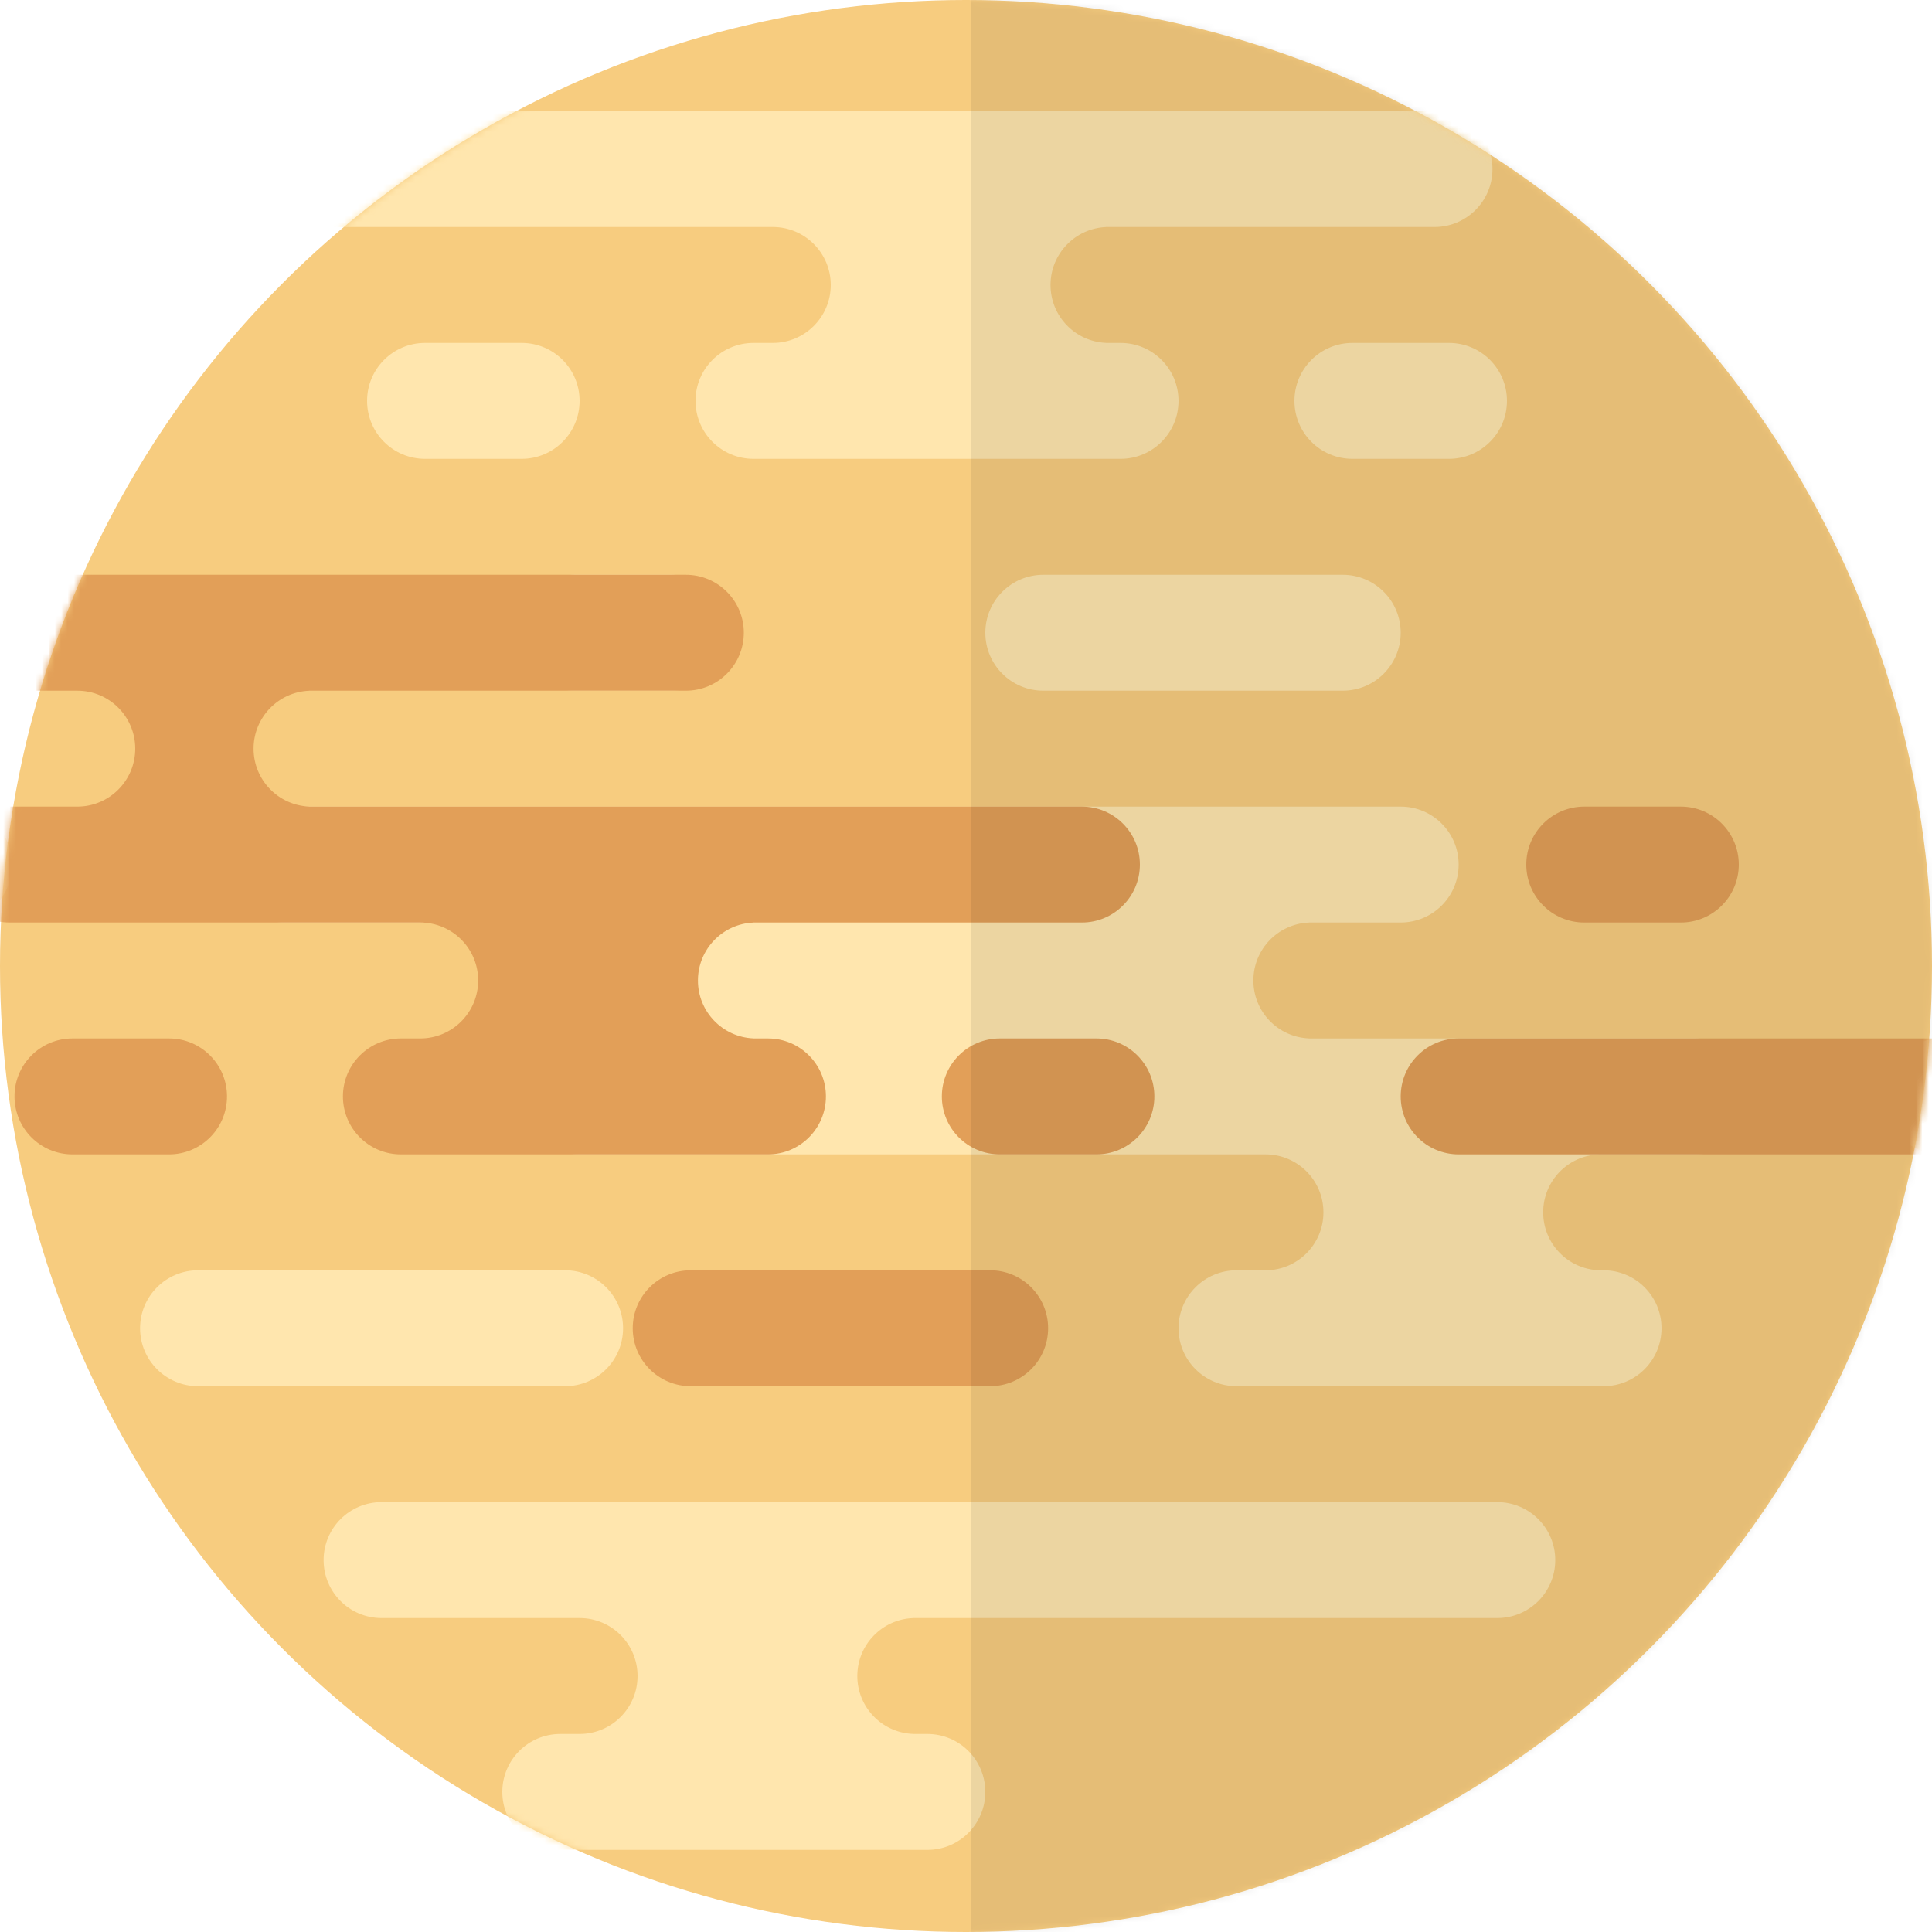
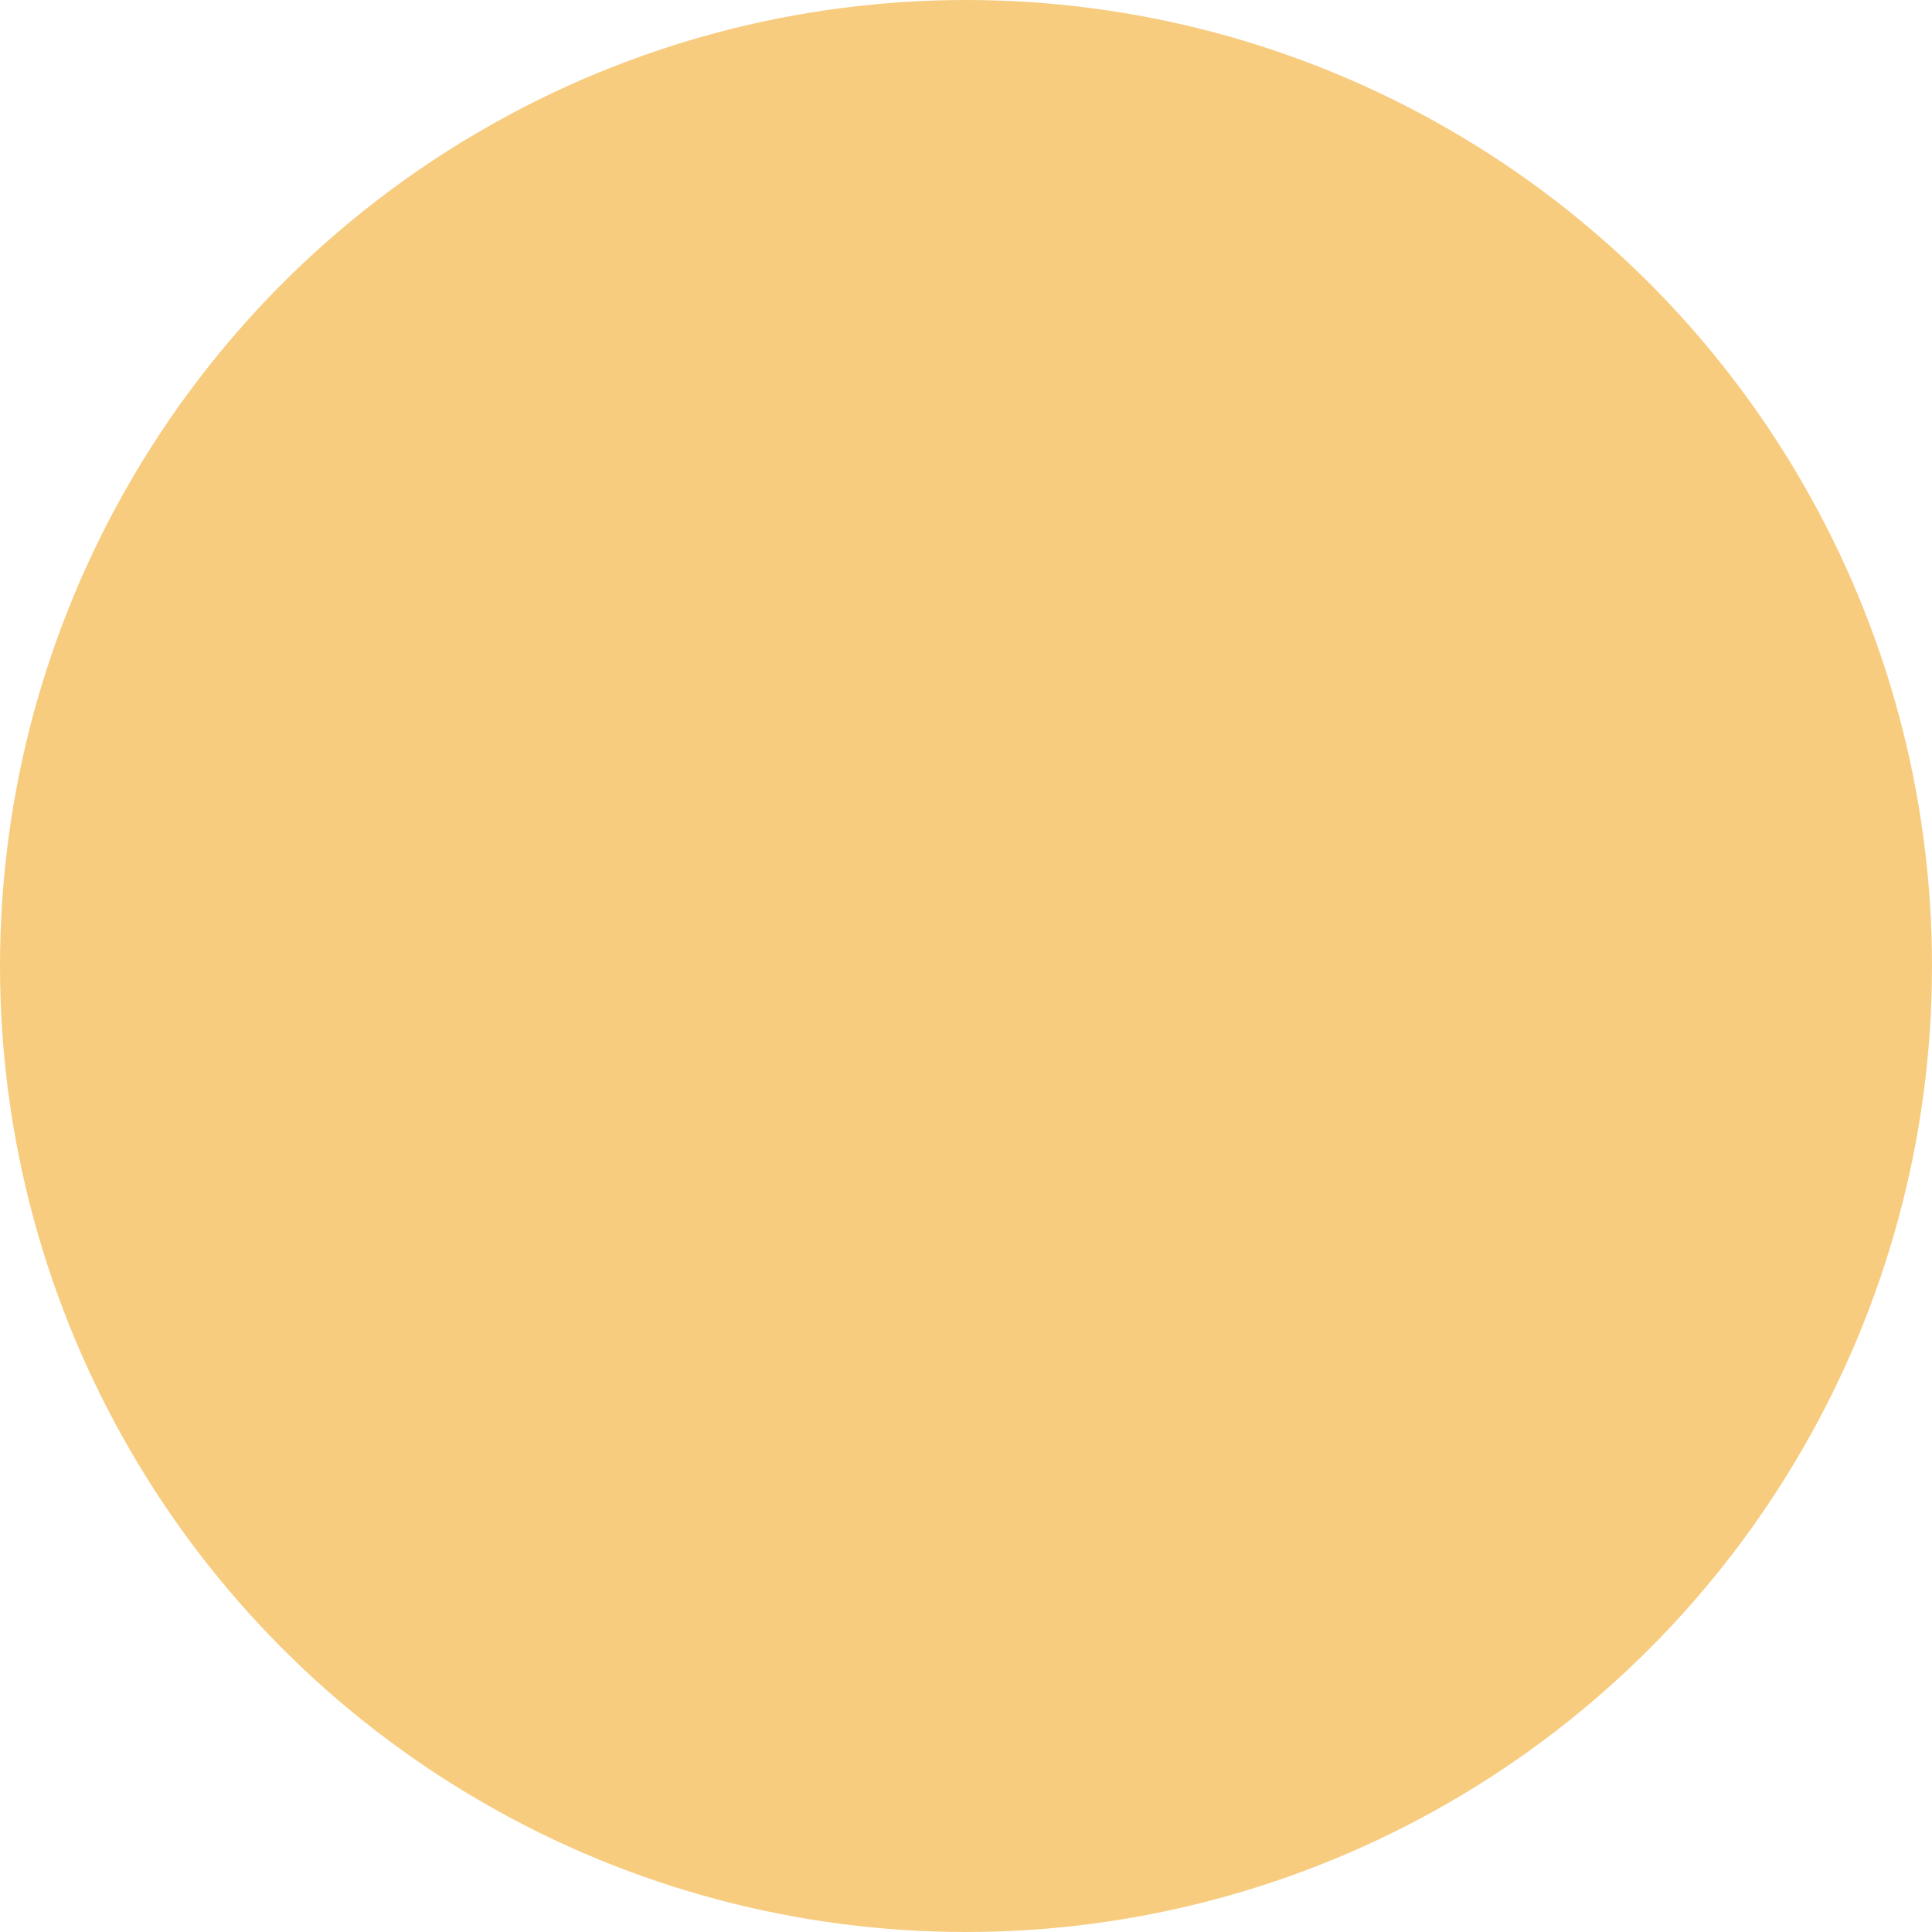
<svg xmlns="http://www.w3.org/2000/svg" width="300" height="300" viewBox="0 0 300 300" fill="none">
  <circle cx="150" cy="150" r="150" fill="#F7CC7F" />
  <mask id="mask0_308_20" style="mask-type:luminance" maskUnits="userSpaceOnUse" x="0" y="0" width="300" height="300">
-     <circle cx="150" cy="150" r="150" fill="white" />
-   </mask>
+     </mask>
  <g mask="url(#mask0_308_20)">
-     <path fill-rule="evenodd" clip-rule="evenodd" d="M231.75 26.25C231.75 21.279 227.721 17.25 222.75 17.25H30C25.029 17.25 21 21.279 21 26.25C21 31.221 25.029 35.25 30 35.25H120C124.971 35.25 129 39.279 129 44.25C129 49.221 124.971 53.25 120 53.25H117C112.029 53.25 108 57.279 108 62.25C108 67.221 112.029 71.25 117 71.25H174C178.971 71.25 183 67.221 183 62.25C183 57.279 178.971 53.25 174 53.25H171.75L171.749 53.242C166.953 53.045 163.125 49.095 163.125 44.25C163.125 39.405 166.953 35.455 171.749 35.258L171.75 35.25H222.75C227.721 35.25 231.75 31.221 231.75 26.25ZM217.5 98.25C217.5 93.279 213.471 89.25 208.5 89.25H162C157.029 89.25 153 93.279 153 98.25C153 103.221 157.029 107.25 162 107.25H208.5C213.471 107.25 217.5 103.221 217.5 98.25ZM-7.125 125.25C-2.154 125.25 1.875 129.279 1.875 134.25C1.875 139.221 -2.154 143.25 -7.125 143.25H-40.125C-45.096 143.25 -49.125 139.221 -49.125 134.25C-49.125 129.279 -45.096 125.25 -40.125 125.25H-7.125ZM226.5 134.25C226.5 129.279 222.471 125.25 217.5 125.25H44.25C39.279 125.25 35.25 129.279 35.25 134.25C35.25 139.221 39.279 143.25 44.25 143.25H96.75C101.721 143.25 105.75 147.279 105.75 152.25C105.75 157.221 101.721 161.25 96.75 161.25H90C85.029 161.25 81 165.279 81 170.25C81 175.221 85.029 179.25 90 179.25H196.5C201.471 179.25 205.5 183.279 205.5 188.25C205.5 193.221 201.471 197.25 196.5 197.25H192C187.029 197.25 183 201.279 183 206.25C183 211.221 187.029 215.25 192 215.25H249C253.971 215.25 258 211.221 258 206.25C258 201.279 253.971 197.25 249 197.25H248.25L248.249 197.242C243.453 197.045 239.625 193.095 239.625 188.25C239.625 183.405 243.453 179.455 248.249 179.258L248.25 179.25H263.25C268.221 179.25 272.25 175.221 272.25 170.25C272.25 165.279 268.221 161.25 263.25 161.25H203.25L203.25 161.242C198.453 161.046 194.625 157.095 194.625 152.25C194.625 147.405 198.453 143.454 203.25 143.258L203.25 143.25H217.5C222.471 143.25 226.5 139.221 226.5 134.25ZM241.5 242.25C241.5 237.279 237.471 233.25 232.5 233.25H59.25C54.279 233.25 50.25 237.279 50.25 242.25C50.25 247.221 54.279 251.25 59.25 251.25H90C94.971 251.25 99 255.279 99 260.25C99 265.221 94.971 269.25 90 269.25H87C82.029 269.25 78 273.279 78 278.25C78 283.221 82.029 287.25 87 287.25H144C148.971 287.25 153 283.221 153 278.25C153 273.279 148.971 269.25 144 269.25H141.75L141.749 269.242C136.953 269.045 133.125 265.095 133.125 260.25C133.125 255.405 136.953 251.455 141.749 251.258L141.75 251.25H232.5C237.471 251.25 241.5 247.221 241.5 242.25ZM87.75 197.25C92.721 197.25 96.75 201.279 96.75 206.25C96.75 211.221 92.721 215.25 87.75 215.25H30.75C25.779 215.25 21.75 211.221 21.75 206.25C21.75 201.279 25.779 197.25 30.75 197.25H87.75ZM341.25 170.25C341.25 165.279 337.221 161.25 332.25 161.25H301.5C296.529 161.25 292.5 165.279 292.5 170.25C292.5 175.221 296.529 179.25 301.5 179.25H332.25C337.221 179.25 341.25 175.221 341.25 170.25ZM104.25 89.25C109.221 89.25 113.25 93.279 113.25 98.25C113.25 103.221 109.221 107.25 104.25 107.25H89.25C84.279 107.25 80.25 103.221 80.25 98.25C80.25 93.279 84.279 89.25 89.25 89.25H104.25ZM225 53.25C229.971 53.25 234 57.279 234 62.25C234 67.221 229.971 71.25 225 71.25H210C205.029 71.25 201 67.221 201 62.25C201 57.279 205.029 53.25 210 53.25H225ZM90 62.25C90 57.279 85.971 53.25 81 53.25H66C61.029 53.25 57 57.279 57 62.25C57 67.221 61.029 71.25 66 71.25H81C85.971 71.25 90 67.221 90 62.25Z" fill="#FFE6AE" />
-   </g>
+     </g>
  <mask id="mask1_308_20" style="mask-type:luminance" maskUnits="userSpaceOnUse" x="0" y="0" width="300" height="300">
-     <circle cx="150" cy="150" r="150" fill="white" />
-   </mask>
+     </mask>
  <g mask="url(#mask1_308_20)">
    <path fill-rule="evenodd" clip-rule="evenodd" d="M65.25 143.25C70.221 143.25 74.25 147.279 74.25 152.25C74.25 157.221 70.221 161.25 65.25 161.25H62.25C57.279 161.25 53.25 165.279 53.25 170.25C53.25 175.221 57.279 179.25 62.25 179.25H119.25C124.221 179.25 128.25 175.221 128.25 170.25C128.25 165.279 124.221 161.25 119.25 161.25H117L116.999 161.242C112.203 161.045 108.375 157.095 108.375 152.25C108.375 147.405 112.203 143.455 116.999 143.258L117 143.25H168C172.971 143.25 177 139.221 177 134.25C177 129.279 172.971 125.25 168 125.25H48L48 125.242C43.203 125.046 39.375 121.095 39.375 116.25C39.375 111.405 43.203 107.454 48 107.258L48 107.25H106.5C111.471 107.25 115.5 103.221 115.5 98.25C115.5 93.279 111.471 89.25 106.5 89.25H-10.5C-15.471 89.25 -19.5 93.279 -19.5 98.25C-19.5 103.221 -15.471 107.25 -10.5 107.25H12C16.971 107.25 21 111.279 21 116.25C21 121.221 16.971 125.25 12 125.25H1.5C-3.471 125.25 -7.5 129.279 -7.5 134.25C-7.5 139.221 -3.471 143.25 1.5 143.25H65.25ZM162.75 206.25C162.75 201.279 158.721 197.25 153.75 197.25H107.25C102.279 197.25 98.25 201.279 98.25 206.25C98.25 211.221 102.279 215.25 107.25 215.25H153.75C158.721 215.25 162.75 211.221 162.75 206.25ZM170.25 161.25C175.221 161.25 179.25 165.279 179.25 170.25C179.25 175.221 175.221 179.25 170.25 179.25H155.25C150.279 179.25 146.25 175.221 146.25 170.25C146.25 165.279 150.279 161.25 155.25 161.25H170.25ZM311.25 170.25C311.25 165.279 307.221 161.25 302.25 161.25H226.5C221.529 161.25 217.5 165.279 217.5 170.25C217.5 175.221 221.529 179.25 226.5 179.25H302.25C307.221 179.25 311.25 175.221 311.25 170.25ZM26.25 161.25C31.221 161.25 35.25 165.279 35.25 170.25C35.25 175.221 31.221 179.25 26.25 179.25H11.25C6.279 179.25 2.25 175.221 2.25 170.25C2.25 165.279 6.279 161.25 11.25 161.25H26.25ZM270 134.25C270 129.279 265.971 125.25 261 125.25H246C241.029 125.25 237 129.279 237 134.25C237 139.221 241.029 143.25 246 143.25H261C265.971 143.25 270 139.221 270 134.25Z" fill="#E29F58" />
  </g>
  <mask id="mask2_308_20" style="mask-type:luminance" maskUnits="userSpaceOnUse" x="0" y="0" width="300" height="300">
-     <circle cx="150" cy="150" r="150" fill="white" />
-   </mask>
+     </mask>
  <g mask="url(#mask2_308_20)">
-     <rect opacity="0.078" x="150.75" y="-18.75" width="168.75" height="337.5" fill="black" />
-   </g>
+     </g>
</svg>